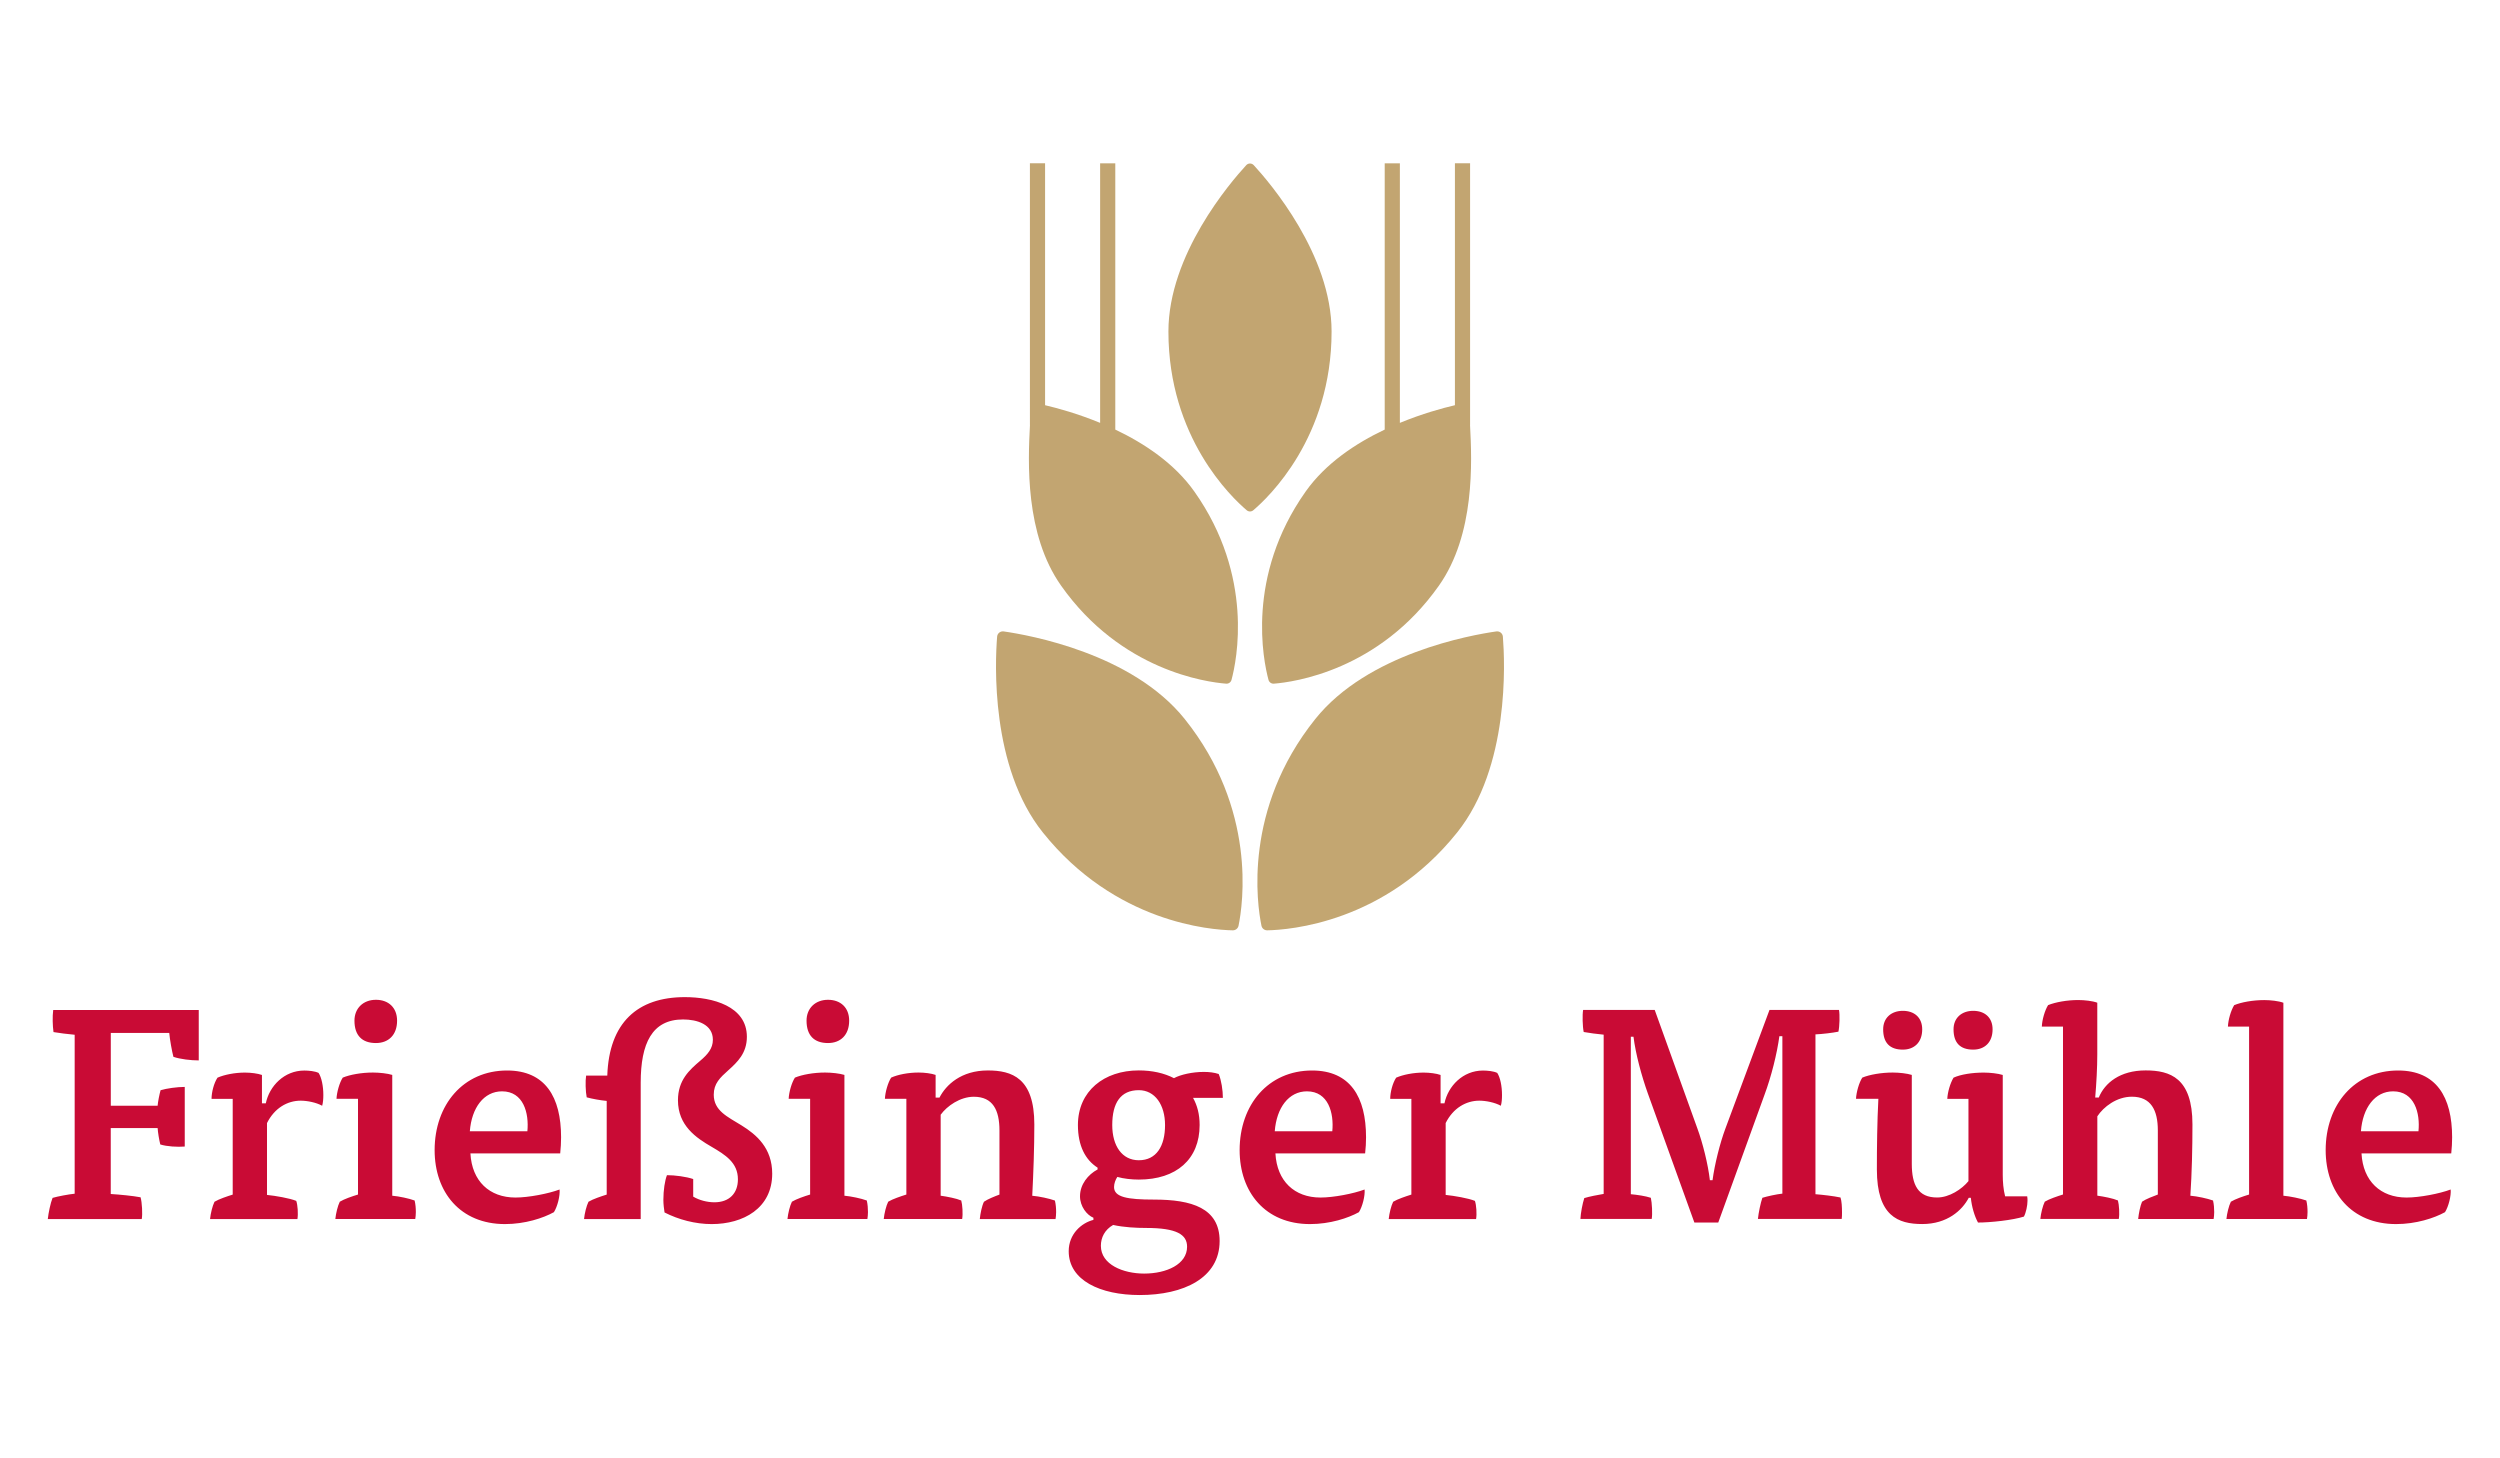
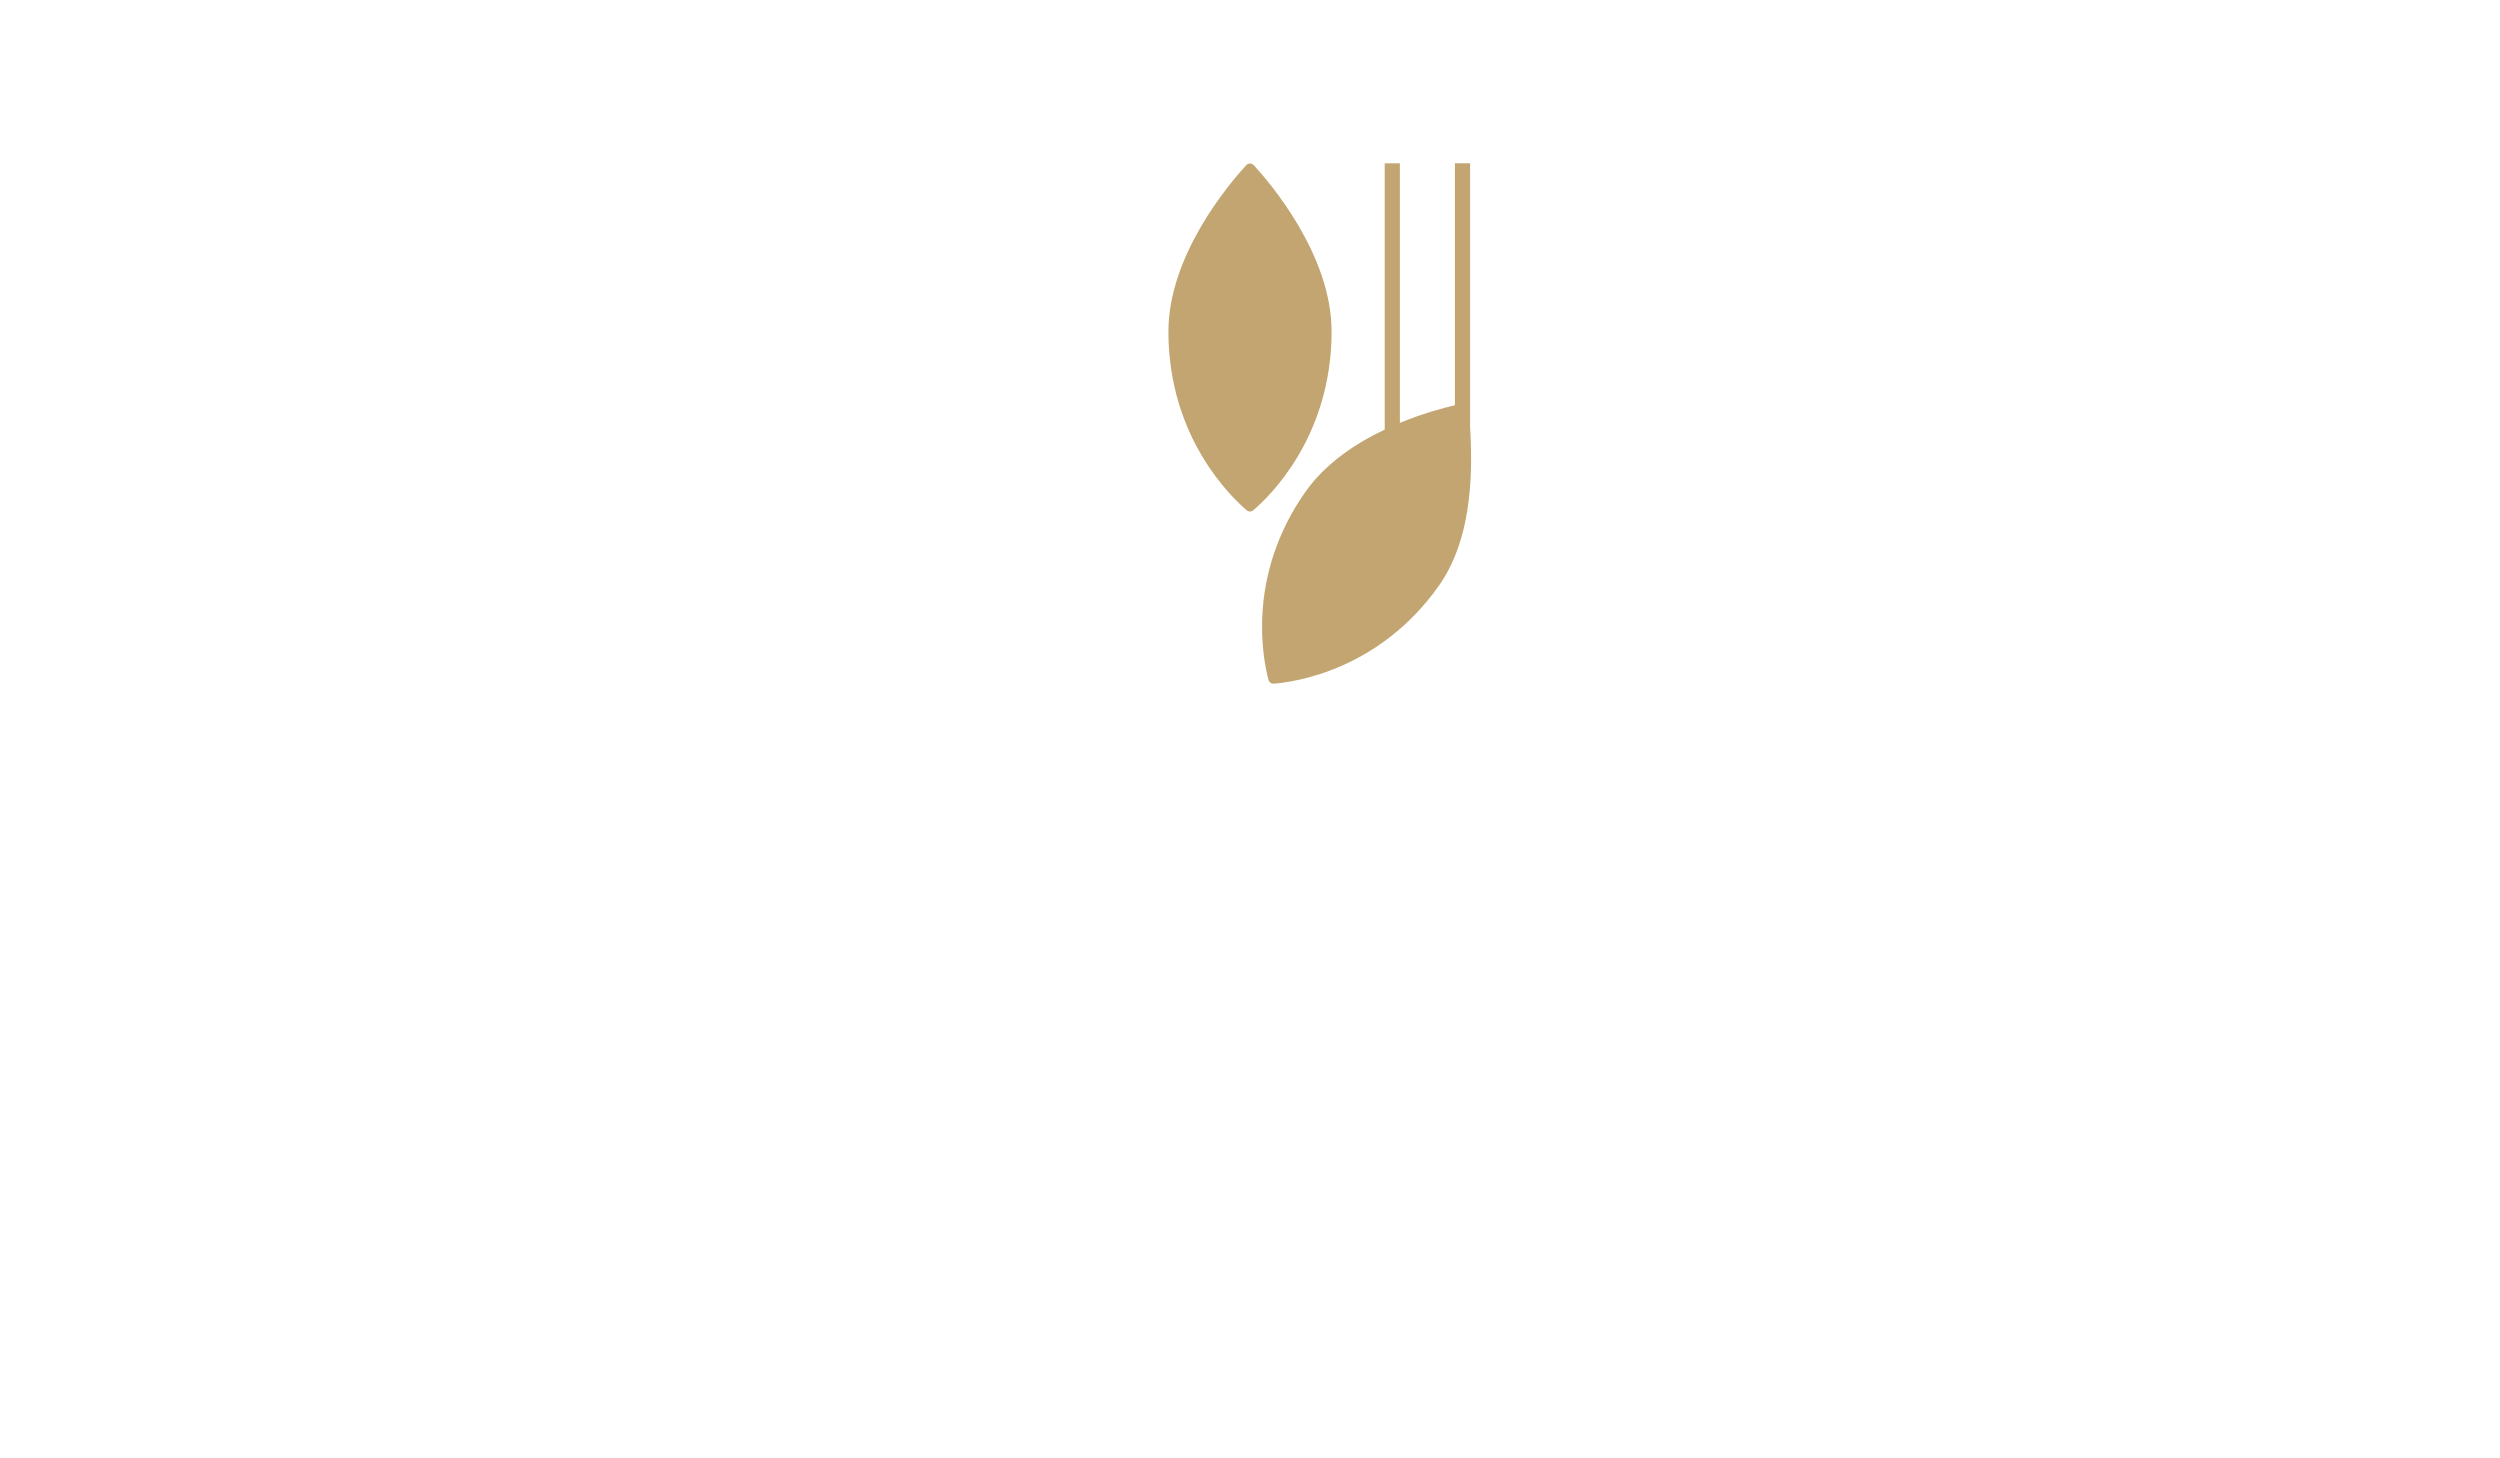
<svg xmlns="http://www.w3.org/2000/svg" version="1.1" id="Ebene_1" x="0px" y="0px" viewBox="0 0 600 350" style="enable-background:new 0 0 600 350;" xml:space="preserve">
  <style type="text/css">
	.st0{fill:#C90B35;}
	.st1{fill:#C2A571;}
	.st2{fill:#C3A671;}
</style>
  <g>
-     <path class="st0" d="M566.62,271.51c0.43-5.65,3.36-9.59,7.73-9.59c5.15,0,6.52,5.23,6.08,9.59H566.62L566.62,271.51z    M588.3,276.81c0.14-1.29,0.21-2.65,0.21-3.86c0-9.66-3.79-16.03-12.96-16.03c-10.52,0-17.39,8.23-17.39,19.11   c0,10.09,6.16,17.75,16.9,17.75c4.79,0,9.16-1.43,11.74-2.86c0.86-1.36,1.5-3.94,1.36-5.44c-2.65,1-7.45,1.93-10.59,1.93   c-6.23,0-10.45-3.93-10.81-10.59H588.3L588.3,276.81z M539.78,246.39v40.3c-1.43,0.43-3.29,1.07-4.37,1.72   c-0.5,1-0.93,2.79-1.07,4.15h19.33c0.07-0.43,0.14-1,0.14-1.65c0-0.93-0.07-1.86-0.29-2.79c-1.43-0.5-3.86-1-5.51-1.15v-46.31   c-1.15-0.43-3.08-0.64-4.58-0.64c-2.72,0-5.51,0.5-7.23,1.22c-0.79,1.29-1.43,3.51-1.5,5.15H539.78L539.78,246.39z M503.35,267.93   c1.5-2.29,4.65-4.72,8.3-4.72c4.58,0,6.23,3.22,6.23,8.09v15.39c-1.14,0.43-2.86,1.07-3.79,1.72c-0.43,1-0.79,2.79-0.93,4.15h18.11   c0.07-0.43,0.14-1,0.14-1.65c0-0.93-0.07-1.86-0.28-2.79c-1.43-0.5-3.72-1-5.44-1.15c0.36-5.44,0.5-11.45,0.5-17.11   c0-11.17-5.37-12.96-11.24-12.96c-6.15,0-9.81,3.01-11.24,6.51h-0.86c0.29-3.36,0.5-7.23,0.5-10.38v-12.38   c-1.15-0.43-3.08-0.64-4.58-0.64c-2.65,0-5.44,0.5-7.23,1.22c-0.79,1.29-1.43,3.51-1.5,5.15h5.08v40.3   c-1.36,0.43-3.29,1.07-4.37,1.72c-0.5,1-0.93,2.79-1.07,4.15h18.83c0.22-1.22,0.07-3.44-0.21-4.44c-1.15-0.5-3.36-0.93-4.94-1.15   V267.93L503.35,267.93z M473.57,242.6c-2.79,0-4.72,1.72-4.72,4.44c0,3.22,1.57,4.87,4.72,4.87c2.72,0,4.65-1.72,4.65-4.87   C478.22,244.17,476.29,242.6,473.57,242.6 M456.68,242.6c-2.79,0-4.72,1.72-4.72,4.44c0,3.22,1.58,4.87,4.72,4.87   c2.72,0,4.65-1.72,4.65-4.87C461.33,244.17,459.4,242.6,456.68,242.6 M472.43,283.47c-1.58,1.93-4.58,3.93-7.52,3.93   c-4.58,0-6.08-3.01-6.08-8.09v-21.33c-1.14-0.36-3.01-0.57-4.58-0.57c-2.72,0-5.58,0.5-7.3,1.22c-0.79,1.22-1.43,3.51-1.51,5.08   h5.37c-0.29,5.51-0.36,11.67-0.36,16.96c0,11.17,5.08,13.1,10.88,13.1c6.01,0,9.59-3.29,11.17-6.3h0.5   c0.22,2.15,0.86,4.37,1.72,5.94c2.94,0,8.37-0.57,11.02-1.43c0.5-0.93,0.86-2.65,0.86-3.79c0-0.29,0-0.72-0.07-1.07h-5.3   c-0.43-1.65-0.57-3.51-0.57-5.15v-23.98c-1.15-0.36-3.01-0.57-4.58-0.57c-2.72,0-5.51,0.43-7.23,1.22   c-0.79,1.29-1.43,3.51-1.5,5.08h5.08V283.47L472.43,283.47z M406.65,293.41h5.73l11.09-30.63c1.65-4.44,3.01-9.88,3.58-14.1h0.72   v37.79c-1.36,0.14-3.65,0.64-4.8,1c-0.43,1.22-0.93,3.65-1.07,5.08h20.11c0.07-0.5,0.07-0.93,0.07-1.57c0-1.29-0.07-2.72-0.36-3.58   c-1.72-0.36-4.15-0.64-6.01-0.79v-38.36c1.65-0.07,4.08-0.36,5.51-0.65c0.28-1.22,0.36-4.08,0.14-5.22h-16.68l-10.59,28.49   c-1.29,3.44-2.58,8.59-3.08,12.38h-0.64c-0.43-3.79-1.72-8.95-3.01-12.45l-10.23-28.42h-17.18c-0.21,1.14-0.14,4.01,0.14,5.3   c1.14,0.22,3.29,0.5,4.79,0.64v38.22c-1.29,0.21-3.51,0.64-4.65,1c-0.43,1.29-0.86,3.58-0.93,5.01h17.11   c0.21-1.14,0.07-3.93-0.21-5.08c-1.29-0.43-3.29-0.72-4.8-0.86v-37.79h0.64c0.5,4.08,1.93,9.38,3.44,13.6L406.65,293.41   L406.65,293.41z M345.74,264.79v-6.8c-1-0.36-2.65-0.57-4.08-0.57c-2.43,0-4.94,0.5-6.58,1.22c-0.86,1.29-1.43,3.51-1.43,5.08h5.08   v22.98c-1.36,0.43-3.29,1.07-4.37,1.72c-0.5,1-0.93,2.79-1.07,4.15h20.97c0.21-1.22,0.07-3.36-0.28-4.36   c-1.58-0.64-4.94-1.22-7.02-1.43v-17.25c1.79-3.58,4.87-5.37,8.09-5.37c1.57,0,3.72,0.43,5.15,1.22c0.22-0.72,0.28-1.65,0.28-2.58   c0-2.15-0.43-4.22-1.14-5.3c-0.86-0.43-2.36-0.57-3.44-0.57c-4.8,0-8.37,3.72-9.23,7.87H345.74L345.74,264.79z M305.94,271.51   c0.43-5.65,3.36-9.59,7.73-9.59c5.15,0,6.51,5.23,6.08,9.59H305.94L305.94,271.51z M327.63,276.81c0.15-1.29,0.22-2.65,0.22-3.86   c0-9.66-3.79-16.03-12.95-16.03c-10.52,0-17.39,8.23-17.39,19.11c0,10.09,6.16,17.75,16.89,17.75c4.8,0,9.16-1.43,11.74-2.86   c0.86-1.36,1.5-3.94,1.36-5.44c-2.65,1-7.44,1.93-10.59,1.93c-6.23,0-10.45-3.93-10.81-10.59H327.63L327.63,276.81z M266.94,270.01   c0-5.3,2-8.37,6.37-8.37c3.87,0,6.3,3.51,6.3,8.37c0,5.08-2.08,8.45-6.3,8.45C269.3,278.46,266.94,275.02,266.94,270.01    M267.15,293.99c2.58,0.57,5.58,0.72,7.94,0.72c7.3,0,9.81,1.57,9.81,4.51c0,4.22-4.94,6.44-10.31,6.44   c-5.01,0-10.38-2.15-10.38-6.66C264.21,296.99,265.15,295.13,267.15,293.99 M262.43,292.77c-2.86,0.72-5.94,3.37-5.94,7.52   c0,7.01,7.59,10.52,17.04,10.52c10.52,0,19.18-4.08,19.18-12.96c0-7.94-6.73-9.95-15.75-9.95c-6.37,0-9.59-0.57-9.59-3.01   c0-0.86,0.36-1.79,0.79-2.43c1.5,0.43,3.44,0.64,5.15,0.64c9.02,0,14.6-4.87,14.6-13.1c0-2.58-0.57-4.72-1.58-6.51h7.16   c0-1.79-0.36-4.22-1-5.73c-1.07-0.36-2.29-0.5-3.58-0.5c-2.72,0-5.58,0.64-7.16,1.5c-2.36-1.22-5.23-1.86-8.45-1.86   c-8.3,0-14.6,4.94-14.6,13.1c0,5.01,1.79,8.37,4.72,10.24v0.43c-2.29,1.22-4.22,3.58-4.22,6.44c0,2.43,1.65,4.51,3.22,5.15V292.77   L262.43,292.77z M225.78,267.51c1.5-2.07,4.65-4.29,7.94-4.29c4.58,0,6.15,3.22,6.15,8.09v15.39c-1.14,0.43-2.79,1.07-3.72,1.72   c-0.5,1-0.86,2.79-1,4.15h18.18c0.07-0.43,0.14-1,0.14-1.65c0-0.93-0.07-1.86-0.29-2.79c-1.43-0.5-3.72-1-5.44-1.15   c0.28-5.51,0.5-11.45,0.5-17.11c0-11.17-5.37-12.96-11.17-12.96c-6.37,0-10.02,3.44-11.59,6.51h-0.93v-5.44   c-1-0.36-2.65-0.57-4.08-0.57c-2.51,0-5.01,0.5-6.59,1.22c-0.79,1.22-1.43,3.51-1.5,5.08h5.15v22.98   c-1.36,0.43-3.29,1.07-4.36,1.72c-0.5,1-0.93,2.79-1.07,4.15h18.82c0.21-1.22,0.07-3.44-0.22-4.44c-1.15-0.5-3.36-0.93-4.94-1.15   V267.51L225.78,267.51z M198.72,239.95c-3.01,0-5.15,2-5.15,5.01c0,3.51,1.79,5.37,5.15,5.37c3.01,0,5.08-1.93,5.08-5.37   C203.8,241.81,201.73,239.95,198.72,239.95 M194.43,263.71v22.98c-1.43,0.43-3.29,1.07-4.37,1.72c-0.5,1-0.93,2.79-1.07,4.15h19.18   c0.07-0.43,0.14-1,0.14-1.65c0-0.93-0.07-1.86-0.28-2.79c-1.36-0.5-3.72-1-5.37-1.15v-28.99c-1.15-0.36-3.08-0.57-4.65-0.57   c-2.72,0-5.51,0.5-7.23,1.22c-0.79,1.22-1.43,3.51-1.5,5.08H194.43L194.43,263.71z M153.77,292.56v-32.71   c0-9.45,2.72-15.18,10.16-15.18c3.36,0,7.16,1.15,7.16,4.87c0,2.08-1.22,3.51-3.08,5.08c-2.51,2.15-5.3,4.58-5.3,9.45   c0,6.08,4.37,9.02,8.09,11.17c3.29,1.93,6.3,3.79,6.3,7.8c0,3.36-2.07,5.51-5.65,5.51c-1.72,0-3.65-0.5-5.08-1.36v-4.22   c-1.65-0.57-4.36-0.93-6.3-0.93c-0.5,1.29-0.86,3.58-0.86,5.94c0,1,0.14,2.15,0.28,3.01c3.37,1.72,7.37,2.79,11.31,2.79   c7.59,0,14.53-3.8,14.53-12.1c0-6.15-3.79-9.38-7.37-11.59c-3.36-2.08-6.66-3.51-6.66-7.37c0-2.65,1.5-4.08,3.51-5.87   c2.15-1.93,4.44-4.08,4.44-8.02c0-7.37-8.23-9.52-14.89-9.52c-11.38,0-18.18,6.15-18.61,18.83h-5.08   c-0.21,1.22-0.14,3.87,0.14,5.22c1.29,0.36,3.29,0.72,4.8,0.86v22.48c-1.36,0.43-3.29,1.07-4.37,1.72c-0.5,1-0.93,2.79-1.07,4.15   H153.77L153.77,292.56z M112.76,271.51c0.43-5.65,3.36-9.59,7.73-9.59c5.15,0,6.51,5.23,6.08,9.59H112.76L112.76,271.51z    M134.45,276.81c0.14-1.29,0.21-2.65,0.21-3.86c0-9.66-3.79-16.03-12.96-16.03c-10.52,0-17.39,8.23-17.39,19.11   c0,10.09,6.15,17.75,16.89,17.75c4.79,0,9.16-1.43,11.74-2.86c0.86-1.36,1.5-3.94,1.36-5.44c-2.65,1-7.45,1.93-10.59,1.93   c-6.23,0-10.45-3.93-10.81-10.59H134.45L134.45,276.81z M90.22,239.95c-3.01,0-5.15,2-5.15,5.01c0,3.51,1.79,5.37,5.15,5.37   c3.01,0,5.08-1.93,5.08-5.37C95.3,241.81,93.22,239.95,90.22,239.95 M85.92,263.71v22.98c-1.43,0.43-3.29,1.07-4.37,1.72   c-0.5,1-0.93,2.79-1.07,4.15h19.18c0.07-0.43,0.14-1,0.14-1.65c0-0.93-0.07-1.86-0.29-2.79c-1.36-0.5-3.72-1-5.37-1.15v-28.99   c-1.14-0.36-3.08-0.57-4.65-0.57c-2.72,0-5.51,0.5-7.23,1.22c-0.79,1.22-1.43,3.51-1.5,5.08H85.92L85.92,263.71z M62.87,264.79   v-6.8c-1-0.36-2.65-0.57-4.08-0.57c-2.43,0-4.94,0.5-6.59,1.22c-0.86,1.29-1.43,3.51-1.43,5.08h5.08v22.98   c-1.36,0.43-3.29,1.07-4.37,1.72c-0.5,1-0.93,2.79-1.07,4.15h20.97c0.21-1.22,0.07-3.36-0.28-4.36c-1.58-0.64-4.94-1.22-7.02-1.43   v-17.25c1.79-3.58,4.87-5.37,8.09-5.37c1.57,0,3.72,0.43,5.15,1.22c0.21-0.72,0.28-1.65,0.28-2.58c0-2.15-0.43-4.22-1.14-5.3   c-0.86-0.43-2.36-0.57-3.44-0.57c-4.8,0-8.37,3.72-9.23,7.87H62.87L62.87,264.79z M26.59,270.73h11.24   c0.07,1.07,0.36,2.86,0.64,3.94c1.57,0.5,4.15,0.64,5.87,0.5v-14.31c-1.86,0-4.36,0.36-5.8,0.79c-0.28,1-0.64,2.79-0.71,3.72H26.59   v-17.46h14.03c0.14,1.58,0.64,4.37,1,5.73c1.65,0.57,4.22,0.86,6.08,0.86v-12.1H12.77c-0.21,1.57-0.14,3.79,0.07,5.3   c1.22,0.22,3.51,0.5,5.08,0.64v38.15c-1.43,0.14-4.08,0.64-5.3,1c-0.5,1.22-1,3.65-1.15,5.08h22.55c0.22-1.14,0.07-4.01-0.28-5.22   c-1.93-0.36-4.87-0.64-7.16-0.79V270.73L26.59,270.73z" />
    <g>
-       <path class="st1" d="M284.33,172.56c-12.58-15.72-37.26-20.13-43.45-21.02c-0.79-0.11-1.51,0.46-1.57,1.26    c-0.5,6.23-1.6,31.29,10.98,47c17.34,21.67,40.28,23.38,45.58,23.48c0.66,0.01,1.24-0.45,1.38-1.1    C298.31,216.98,301.67,194.23,284.33,172.56" />
      <path class="st1" d="M319.58,79.56c0-18.45-14.83-35.74-18.68-39.92c-0.49-0.53-1.32-0.53-1.8,0    c-3.85,4.18-18.68,21.47-18.68,39.92c0,25.44,15.13,39.79,18.79,42.9c0.46,0.39,1.12,0.39,1.58,0    C304.46,119.35,319.58,105,319.58,79.56" />
-       <path class="st1" d="M286.66,117.99c-4.8-6.8-12.04-11.59-18.99-14.89v-63.9h-3.64v62.29c-5.33-2.2-10.18-3.53-13.21-4.24V39.19    h-3.64V102h0.01c-0.47,8.85-1.22,26.25,7.48,38.57c14.38,20.37,34.85,23.14,39.6,23.51c0.6,0.05,1.14-0.34,1.29-0.91    C296.8,158.57,301.04,138.35,286.66,117.99L286.66,117.99z" />
-       <path class="st2" d="M315.67,172.56c12.58-15.72,37.26-20.13,43.45-21.02c0.79-0.11,1.51,0.46,1.57,1.26    c0.5,6.23,1.6,31.29-10.98,47c-17.34,21.67-40.28,23.38-45.58,23.48c-0.66,0.01-1.24-0.45-1.38-1.1    C301.68,216.98,298.33,194.23,315.67,172.56" />
      <path class="st1" d="M313.34,117.99c4.8-6.8,12.04-11.59,18.99-14.89v-63.9h3.64v62.29c5.33-2.2,10.18-3.53,13.21-4.24V39.19h3.64    l0,62.81h-0.01c0.47,8.85,1.22,26.25-7.48,38.57c-14.38,20.37-34.85,23.14-39.6,23.51c-0.59,0.05-1.14-0.34-1.29-0.91    C303.2,158.57,298.96,138.35,313.34,117.99L313.34,117.99z" />
    </g>
  </g>
</svg>